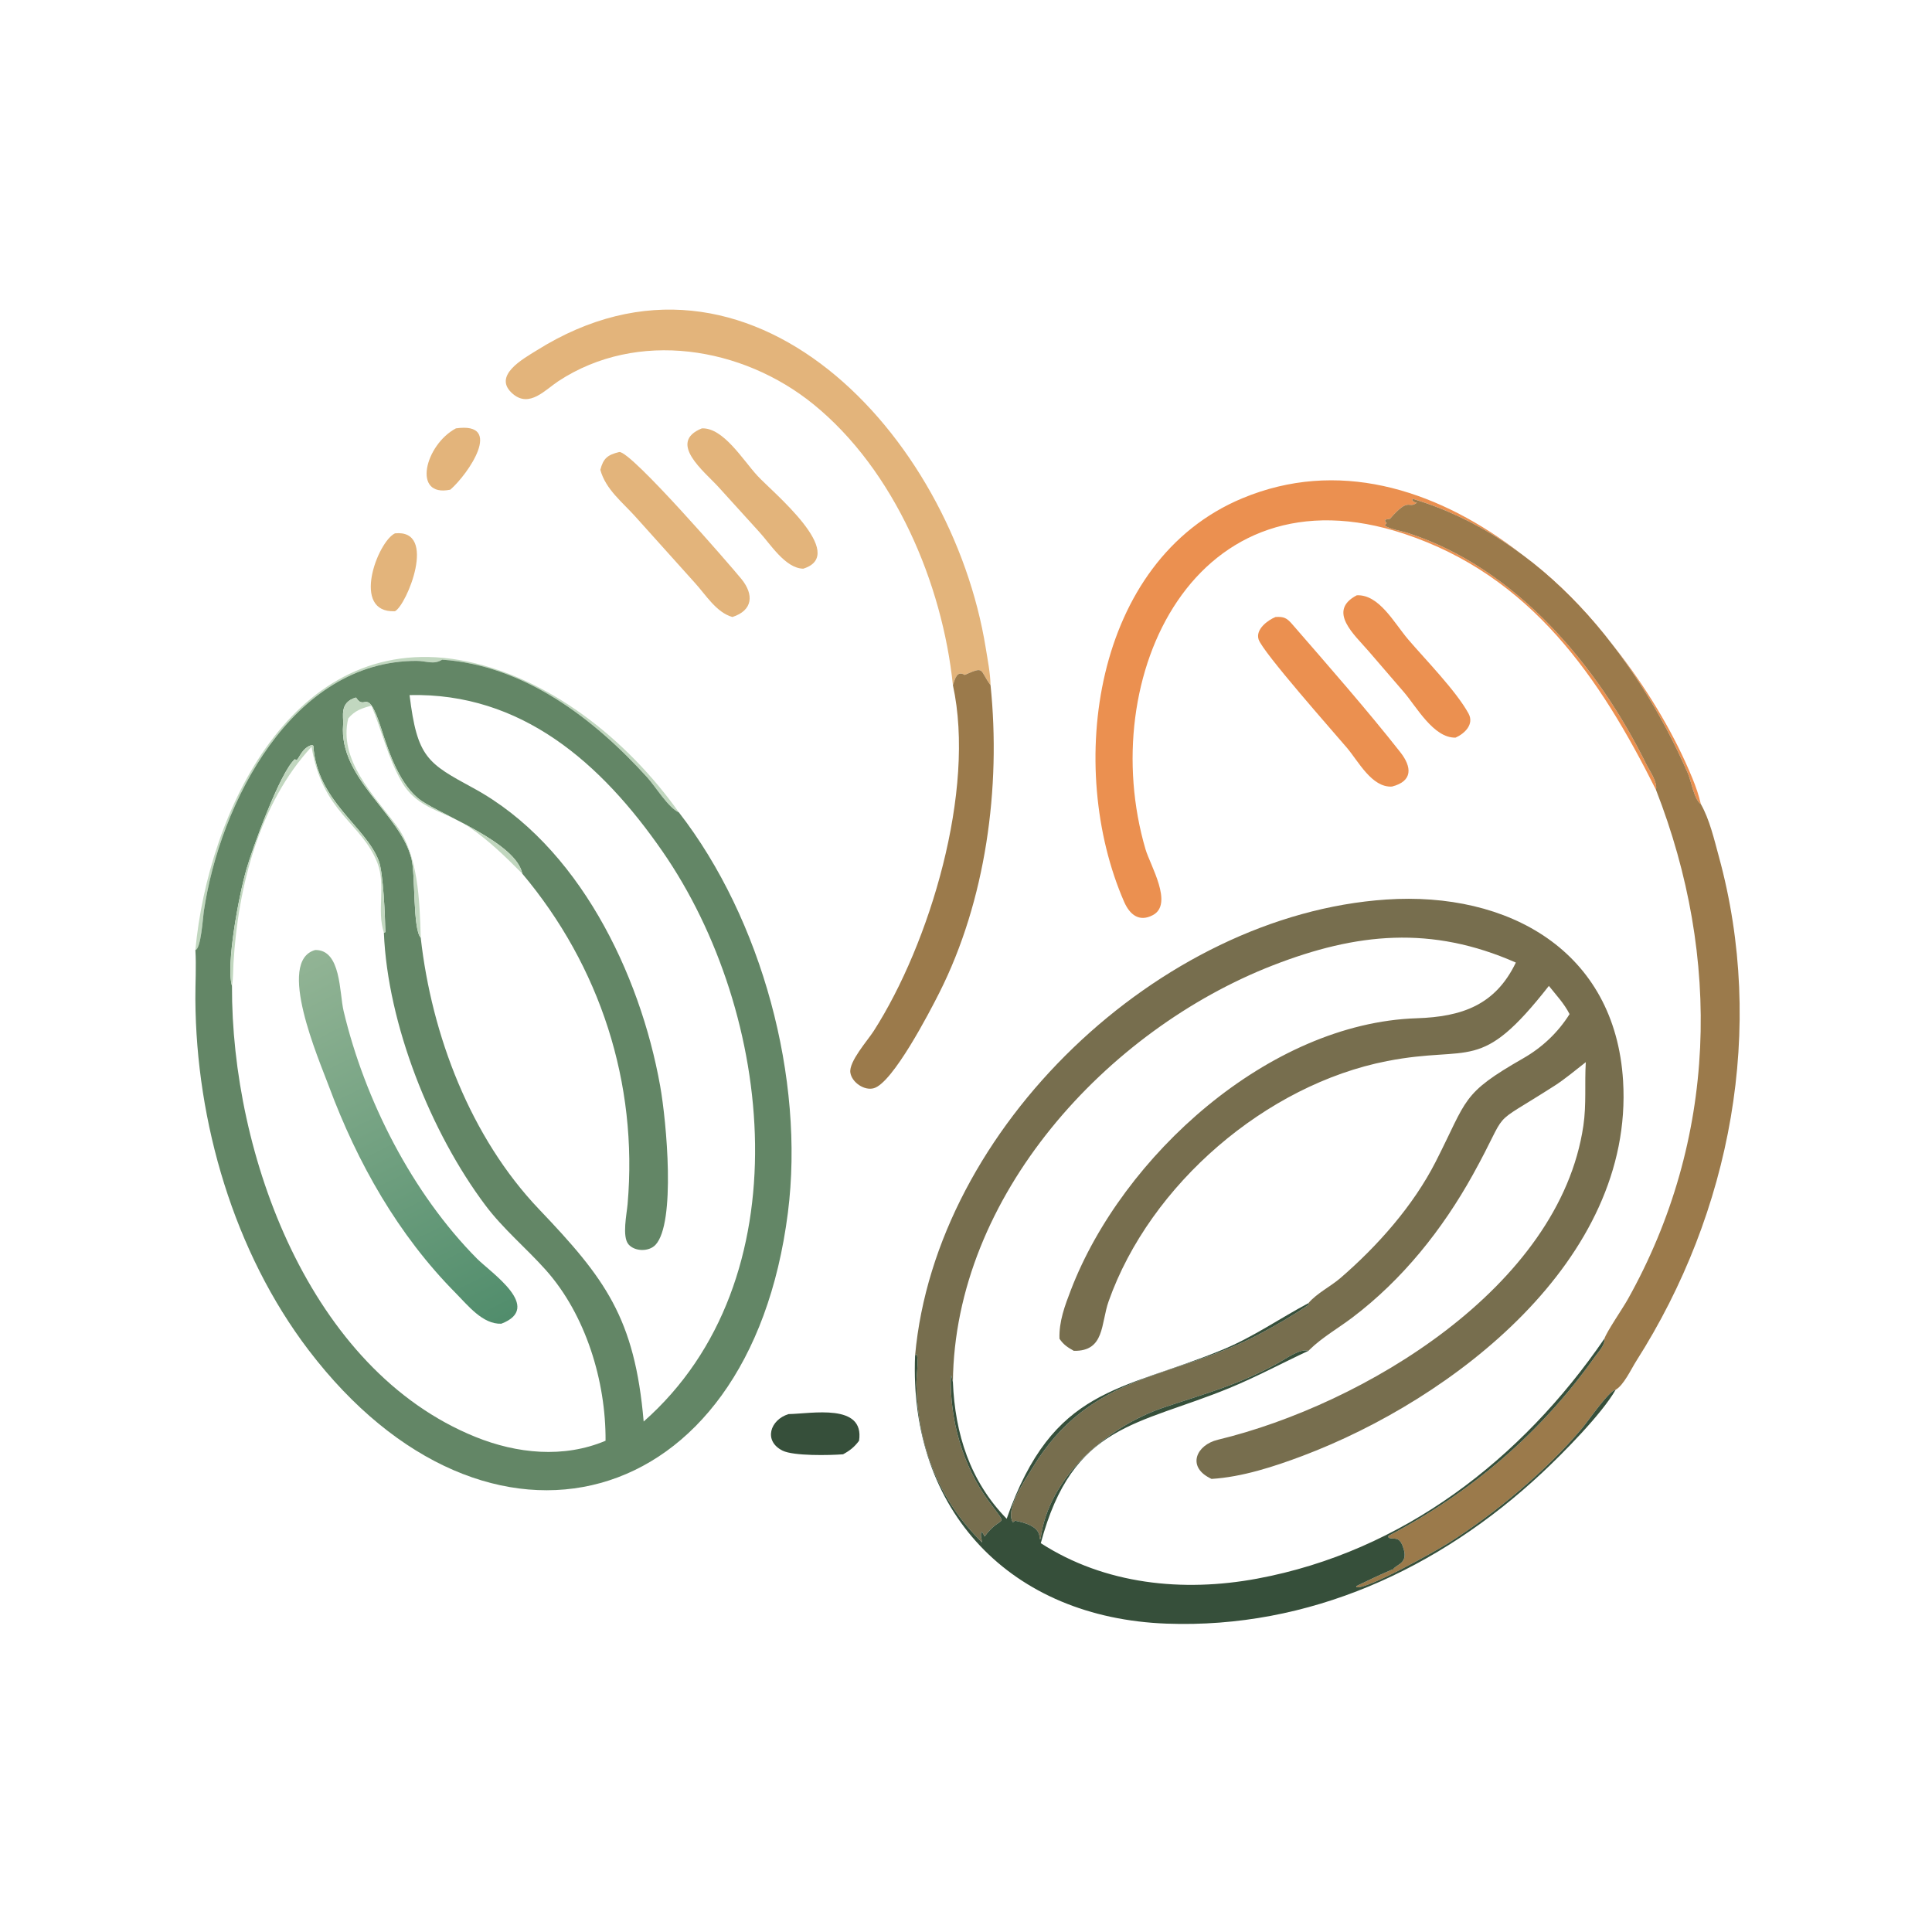
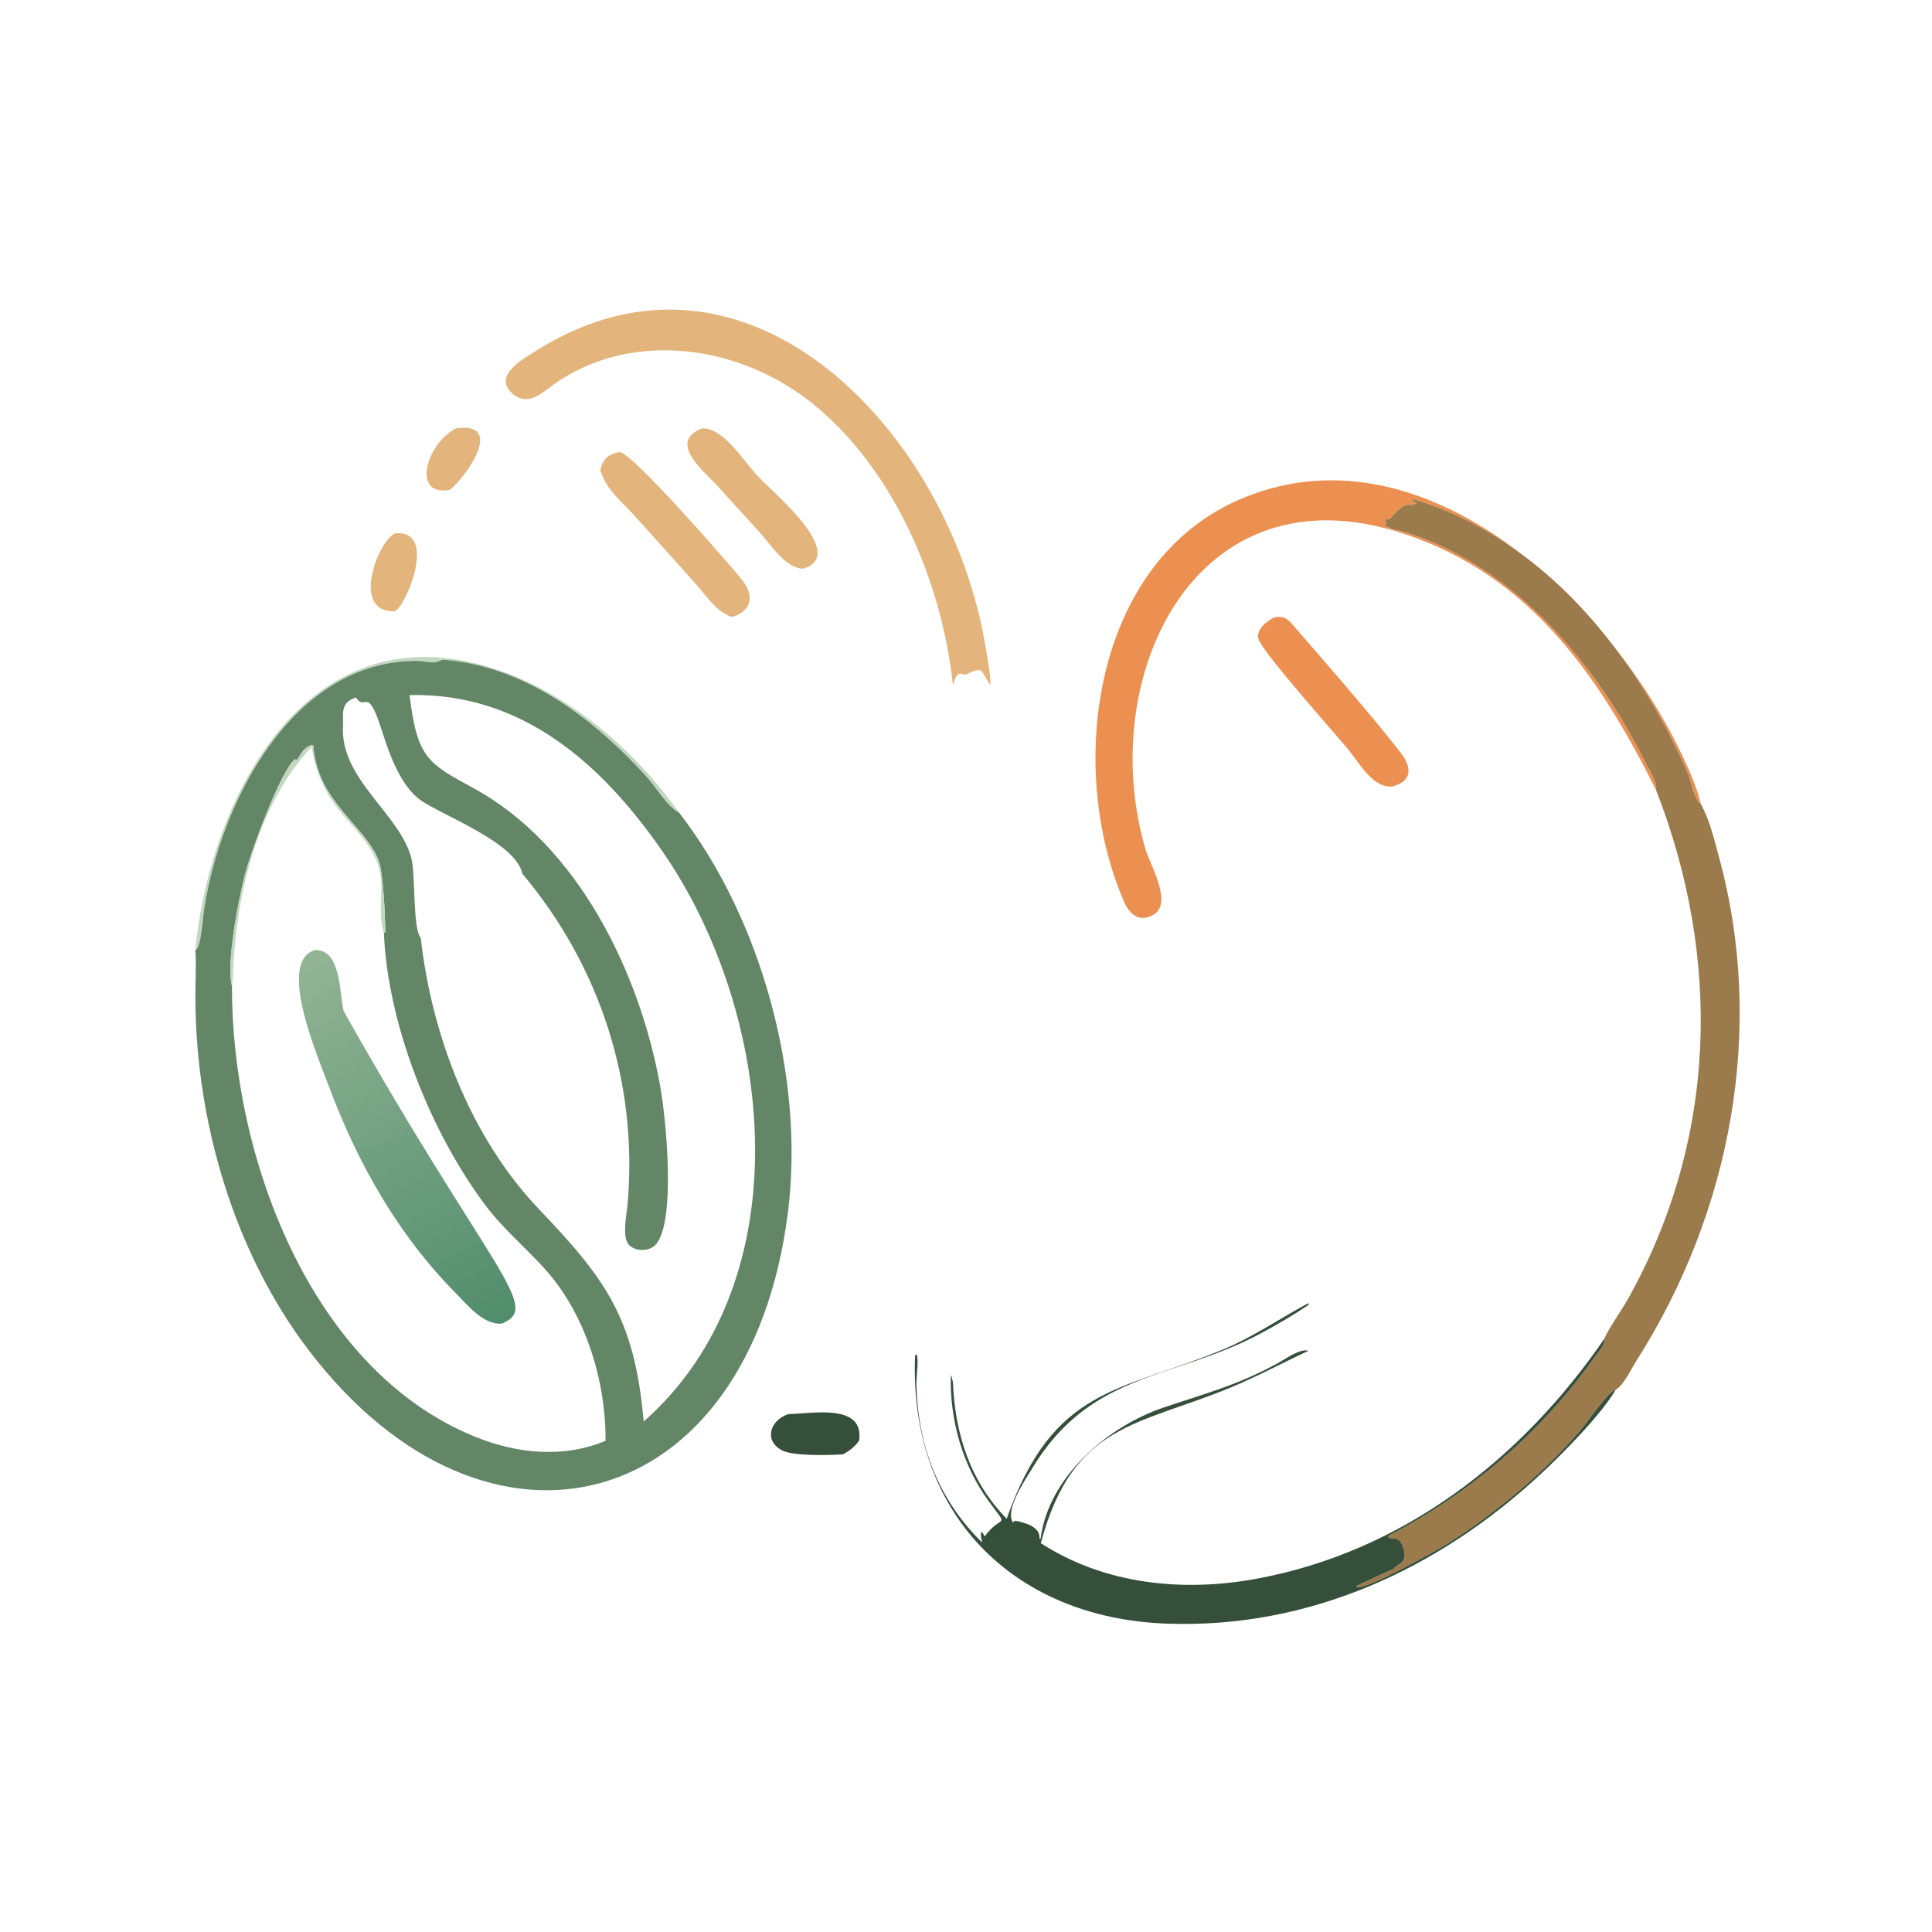
<svg xmlns="http://www.w3.org/2000/svg" width="1024" height="1024">
  <path fill="#E3B47B" transform="scale(2 2)" d="M252.53 181.577C249.751 154.654 237.097 124.605 215.542 107.115C196.745 91.863 168.905 87.285 148.001 100.996C144.46 103.319 140.34 108.111 135.955 104.423C130.258 99.631 138.712 95.065 142.186 92.885C198.557 57.505 252.168 115.321 261.238 171.764C261.75 174.948 262.441 178.347 262.502 181.577C259.484 177.506 261.102 176.443 255.669 178.864C253.522 177.607 253.103 179.965 252.53 181.577Z" />
  <path fill="#E3B47B" transform="scale(2 2)" d="M119.331 129.772C109.125 131.893 112.635 117.87 120.828 113.522C133.667 111.692 124.049 125.703 119.331 129.772Z" />
  <path fill="#E3B47B" transform="scale(2 2)" d="M212.882 150.707C208.133 150.638 204.126 144.142 201.24 141.002L190.423 129.085C186.776 125.041 176.718 117.275 186.005 113.522C191.689 113.3 196.809 121.822 200.719 126.076C204.701 130.409 224.937 146.905 212.882 150.707Z" />
  <path fill="#E3B47B" transform="scale(2 2)" d="M159.094 124.509C159.879 121.478 160.993 120.543 164.111 119.788C167.212 119.477 193.547 149.836 196.48 153.437C199.843 157.566 199.54 161.754 194.098 163.513C189.833 162.319 187.03 157.624 184.199 154.519L168.436 136.971C164.962 133.088 160.51 129.706 159.094 124.509Z" />
  <path fill="#EB9050" transform="scale(2 2)" d="M438.852 209.313C423.97 179.553 405.808 152.652 372.165 141.475C316.737 123.06 290.179 179.414 303.571 225.064C304.818 229.316 311.047 239.583 305.524 242.514C301.853 244.463 299.363 242.336 297.903 238.988C282.428 203.518 289.538 148.586 329.246 132.043C379.446 111.128 430.937 163.418 448.497 206.232C449.421 208.485 450.2 210.716 450.744 213.09C448.932 211.868 448.216 207.029 447.303 204.933C433.478 173.206 408.674 142.426 374.382 132.203L374.219 132.508C374.703 133.09 374.733 133.07 375.48 133.228C373.115 135.042 373.605 131.443 368.348 137.496C367.888 137.543 367.488 137.612 367.046 137.746L367.159 138.414L367.516 138.582L366.936 139.266C368.449 140.295 371.356 140.686 373.146 141.266C401.749 150.523 423.402 176.409 436.305 202.563C437.199 204.373 439.307 207.235 438.852 209.313Z" />
  <path fill="#9B7A4B" transform="scale(2 2)" d="M438.852 209.313C439.307 207.235 437.199 204.373 436.305 202.563C423.402 176.409 401.749 150.523 373.146 141.266C371.356 140.686 368.449 140.295 366.936 139.266L367.516 138.582L367.159 138.414L367.046 137.746C367.488 137.612 367.888 137.543 368.348 137.496C373.605 131.443 373.115 135.042 375.48 133.228C374.733 133.07 374.703 133.09 374.219 132.508L374.382 132.203C408.674 142.426 433.478 173.206 447.303 204.933C448.216 207.029 448.932 211.868 450.744 213.09C453.067 217.191 454.267 222.441 455.51 226.978C467.98 272.495 458.769 321.216 433.649 360.649C432.318 362.738 430.3 367.117 428.154 368.308C426.39 368.564 420.893 376.58 419.335 378.433C409.826 389.741 396.274 401.078 383.785 408.956C380.489 411.036 362.307 421.255 359.517 420.622L359.414 420.345C362.639 418.773 365.967 417.206 369.283 415.794L369.154 416.232L369.2 415.843C370.277 414.407 373.463 414.338 371.743 409.76C370.678 406.924 369.374 408.149 367.986 407.501L367.905 407.048C389.778 395.655 408.514 379.608 422.76 359.421C423.661 358.144 425.389 356.453 425.171 354.779C425.827 352.843 429.977 346.835 431.371 344.348C455.13 301.938 456.257 253.857 438.852 209.313Z" />
  <path fill="#E3B47B" transform="scale(2 2)" d="M104.676 161.981C92.927 162.525 100.035 143.546 104.676 141.342C116.061 140.191 107.771 160.392 104.676 161.981Z" />
-   <path fill="#EB9050" transform="scale(2 2)" d="M385.75 195.479C379.929 195.643 375.373 187.288 372.038 183.411L362.687 172.558C359.032 168.294 351.579 161.92 359.559 157.759C365.487 157.472 369.459 165.101 373.207 169.486C377.742 174.793 385.869 183.069 389.169 189.079C390.738 191.935 388.161 194.395 385.75 195.479Z" />
  <path fill="#EB9050" transform="scale(2 2)" d="M368.885 208.449C363.557 208.768 359.987 201.757 356.975 198.206C353.305 193.879 334.632 172.817 333.542 169.455C332.676 166.784 335.975 164.343 338.03 163.513C340.216 163.377 341 163.754 342.404 165.37C351.642 175.998 362.482 188.377 371.095 199.339C374.181 203.267 374.46 207.015 368.885 208.449Z" />
  <path fill="#C1D7BF" transform="scale(2 2)" d="M179.917 215.294C177.126 214.104 173.731 208.467 171.562 206.069C157.428 190.441 138.988 176.326 117.187 174.817C114.94 176.242 112.998 175.146 110.427 175.141C77.448 175.072 58.278 212.763 54.01 241.523C53.776 243.098 53.248 251.546 51.777 251.761C55.175 215.182 77.603 167.336 121.655 174.894C145.091 178.914 166.33 196.117 179.917 215.294Z" />
  <path fill="#638666" transform="scale(2 2)" d="M51.777 251.761C53.248 251.546 53.776 243.098 54.01 241.523C58.278 212.763 77.448 175.072 110.427 175.141C112.998 175.146 114.94 176.242 117.187 174.817C138.988 176.326 157.428 190.441 171.562 206.069C173.731 208.467 177.126 214.104 179.917 215.294C201.904 243.619 213.318 285.837 208.8 321.383C198.569 401.869 128.985 419.747 81.802 357.818C62.016 331.848 51.957 297.363 51.775 264.805C51.75 260.466 52.048 256.091 51.777 251.761ZM138.423 231.535C136.759 223.322 117.377 216.142 111.666 212.198C106.019 208.298 103.057 199.448 101.051 193.165C97.284 181.365 96.82 188.726 94.346 184.854C89.848 186.134 91.099 189.928 90.931 192.005C89.767 206.399 106.133 215.632 109.061 227.633C110.116 231.953 109.368 246.208 111.499 248.509C114.383 274.302 124.704 301.432 142.865 320.478C160.322 338.787 168.21 349.213 170.578 376.72C213.002 339.322 205.206 268.455 175.577 225.647C159.349 202.201 138.174 183.51 108.539 184.206C110.571 200.816 113.279 202.238 125.507 208.889C153.255 223.981 169.6 257.918 174.943 287.751C176.653 297.297 179.113 324.132 173.711 329.898C171.966 331.76 168.224 331.708 166.556 329.762C164.806 327.719 166.092 321.729 166.321 319.088C169.109 286.99 159.004 256.031 138.423 231.535ZM101.731 247.161L102.123 247.035C102.052 242.656 101.568 231.323 100.383 228.157C96.93 218.928 83.971 212.345 83.042 197.635L82.681 197.424C80.129 198.09 79.354 200.83 78.617 201.459L78.139 201.199C74.157 204.676 66.848 225.039 65.334 230.261C63.256 237.426 59.852 255.749 61.478 261.274C61.309 305.939 82.037 363.011 125.999 380.795C136.976 385.236 149.366 386.505 160.478 381.813C160.583 366.038 155.229 348.407 144.607 336.524C139.384 330.681 133.395 325.749 128.653 319.437C114.162 300.147 102.71 271.414 101.731 247.161Z" />
-   <path fill="#9B7A4B" transform="scale(2 2)" d="M252.53 181.577C253.103 179.965 253.522 177.607 255.669 178.864C261.102 176.443 259.484 177.506 262.502 181.577C265.304 208.68 261.263 238.669 248.901 263.149C246.286 268.329 236.63 286.912 231.593 288.383C229.054 289.124 225.717 286.82 225.351 284.242C224.937 281.325 229.926 275.744 231.523 273.256C246.354 250.146 258.652 209.52 252.53 181.577Z" />
-   <path fill="#C1D7BF" transform="scale(2 2)" d="M138.423 231.535C134.021 227.107 129.587 222.75 124.398 219.233C117.92 214.842 110.731 214.593 106.459 207.196C102.697 200.681 101.28 193.78 98.432 187.011C95.886 187.69 94.032 188.295 92.287 190.394C89.658 201.399 98.987 210.655 104.989 218.681C110.864 226.539 111.217 238.663 111.499 248.509C109.368 246.208 110.116 231.953 109.061 227.633C106.133 215.632 89.767 206.399 90.931 192.005C91.099 189.928 89.848 186.134 94.346 184.854C96.82 188.726 97.284 181.365 101.051 193.165C103.057 199.448 106.019 208.298 111.666 212.198C117.377 216.142 136.759 223.322 138.423 231.535Z" />
  <path fill="#C1D7BF" transform="scale(2 2)" d="M101.731 247.161C99.779 241.257 102.324 234.664 100.026 228.722C95.89 218.025 85.438 215.434 82.572 197.902C68.721 212.892 63.064 235.071 61.889 255.087C61.769 257.115 61.831 259.276 61.478 261.274C59.852 255.749 63.256 237.426 65.334 230.261C66.848 225.039 74.157 204.676 78.139 201.199L78.617 201.459C79.354 200.83 80.129 198.09 82.681 197.424L83.042 197.635C83.971 212.345 96.93 218.928 100.383 228.157C101.568 231.323 102.052 242.656 102.123 247.035L101.731 247.161Z" />
-   <path fill="#776E4E" transform="scale(2 2)" d="M346.747 345.346C348.872 342.789 352.671 340.906 355.242 338.685C365.091 330.172 374.507 319.566 380.467 307.881C389.013 291.128 387.144 289.931 403.749 280.417C408.721 277.568 412.898 273.603 415.953 268.751C414.519 265.931 412.416 263.729 410.47 261.274C392.096 284.705 390.1 276.804 367.589 281.196C335.582 287.44 304.787 313.836 293.801 344.849C291.706 350.762 292.814 358.136 284.582 357.985C282.977 357.097 281.817 356.347 280.775 354.779C280.617 350.193 282.188 346.047 283.812 341.821C297.443 306.347 336.275 271.126 375.445 269.848C387.422 269.457 396.288 266.368 401.715 255.088C379.344 245.227 359.535 247.193 337.38 255.805C293.331 272.929 252.975 316.937 252.53 366.275L252.098 364.505L251.979 364.606C251.664 376.248 255.087 388.363 262 397.813C267.66 405.55 265.473 400.914 260.935 407.192C260.71 406.707 260.528 406.331 260.158 405.94L260.073 406.012C259.753 406.959 260.152 407.837 260.277 408.781C248.672 397.408 243.265 383.157 242.845 366.928C242.797 365.055 243.539 360.318 242.9 358.867L242.509 359.222C247.945 298.776 307.311 242.428 367.351 238.387C399.751 236.207 428.029 251.953 430.134 286.448C433.035 333.983 385.021 370.81 345.203 385.819C337.654 388.664 329.164 391.431 321.068 391.927C320.996 391.892 320.923 391.857 320.852 391.821L320.497 391.634C314.574 388.547 317.043 382.923 322.763 381.545C361.217 372.278 413.304 341.19 419.61 298.329C420.448 292.633 419.908 287.167 420.253 281.482C417.503 283.609 414.837 285.899 411.907 287.776C393.619 299.492 400.658 292.691 390.302 311.344C382.25 325.848 371.679 339.109 358.397 349.162C354.713 351.95 350.314 354.464 347.032 357.7L346.747 357.985C344.603 357.242 340.509 360.234 338.609 361.27C327.728 367.205 319.416 369.274 308.329 373.026C293.566 378.023 277.83 391.38 275.759 407.819L275.474 407.818C275.817 404.534 271.467 403.492 269.037 402.999L268.422 403.428C266.263 400.04 271.744 392.128 273.436 389.304C288.995 363.339 311.153 365.627 333.862 353.493C338.33 351.105 342.591 348.642 346.781 345.798L346.747 345.346Z" />
  <defs>
    <linearGradient id="gradient_0" gradientUnits="userSpaceOnUse" x1="129.389" y1="351.842" x2="79.649" y2="253.937">
      <stop offset="0" stop-color="#518D6C" />
      <stop offset="1" stop-color="#92B495" />
    </linearGradient>
  </defs>
-   <path fill="url(#gradient_0)" transform="scale(2 2)" d="M132.857 350.799C127.915 350.997 123.959 345.895 120.805 342.716C105.512 327.302 94.687 308.125 87.167 287.898C84.461 280.617 73.127 254.639 83.533 251.761C90.43 251.633 89.922 263.137 91.057 267.921C96.668 291.58 109.315 316.312 126.38 333.526C130.115 337.293 144.023 346.512 132.857 350.799Z" />
+   <path fill="url(#gradient_0)" transform="scale(2 2)" d="M132.857 350.799C127.915 350.997 123.959 345.895 120.805 342.716C105.512 327.302 94.687 308.125 87.167 287.898C84.461 280.617 73.127 254.639 83.533 251.761C90.43 251.633 89.922 263.137 91.057 267.921C130.115 337.293 144.023 346.512 132.857 350.799Z" />
  <path fill="#364F3A" transform="scale(2 2)" d="M266.781 402.483C279.121 367.388 296.88 368.847 323.869 357.737C332.005 354.389 339.045 349.454 346.747 345.346L346.781 345.798C342.591 348.642 338.33 351.105 333.862 353.493C311.153 365.627 288.995 363.339 273.436 389.304C271.744 392.128 266.263 400.04 268.422 403.428L269.037 402.999C271.467 403.492 275.817 404.534 275.474 407.818L275.759 407.819C277.83 391.38 293.566 378.023 308.329 373.026C319.416 369.274 327.728 367.205 338.609 361.27C340.509 360.234 344.603 357.242 346.747 357.985C339.767 361.233 332.995 364.885 325.871 367.819C301.478 377.864 284.322 377.204 275.821 408.954C292.795 419.927 313.549 421.997 333.128 418.362C371.794 411.184 403.268 386.706 425.171 354.779C425.389 356.453 423.661 358.144 422.76 359.421C408.514 379.608 389.778 395.655 367.905 407.048L367.986 407.501C369.374 408.149 370.678 406.924 371.743 409.76C373.463 414.338 370.277 414.407 369.2 415.843L369.154 416.232L369.283 415.794C365.967 417.206 362.639 418.773 359.414 420.345L359.517 420.622C362.307 421.255 380.489 411.036 383.785 408.956C396.274 401.078 409.826 389.741 419.335 378.433C420.893 376.58 426.39 368.564 428.154 368.308C424.523 374.7 414.124 385.221 408.545 390.424C381.276 415.859 346.919 431.663 309.173 430.281C268.02 428.775 240.808 400.586 242.509 359.222L242.9 358.867C243.539 360.318 242.797 365.055 242.845 366.928C243.265 383.157 248.672 397.408 260.277 408.781C260.152 407.837 259.753 406.959 260.073 406.012L260.158 405.94C260.528 406.331 260.71 406.707 260.935 407.192C265.473 400.914 267.66 405.55 262 397.813C255.087 388.363 251.664 376.248 251.979 364.606L252.098 364.505L252.53 366.275C253.088 379.936 257.052 392.523 266.781 402.483Z" />
  <path fill="#364F3A" transform="scale(2 2)" d="M223.426 385.401C219.881 385.684 210.3 385.882 207.392 384.436C202.261 381.884 204.07 376.244 208.985 374.748C215.077 374.654 229.18 371.767 227.659 381.813C226.435 383.465 225.223 384.427 223.426 385.401Z" />
</svg>